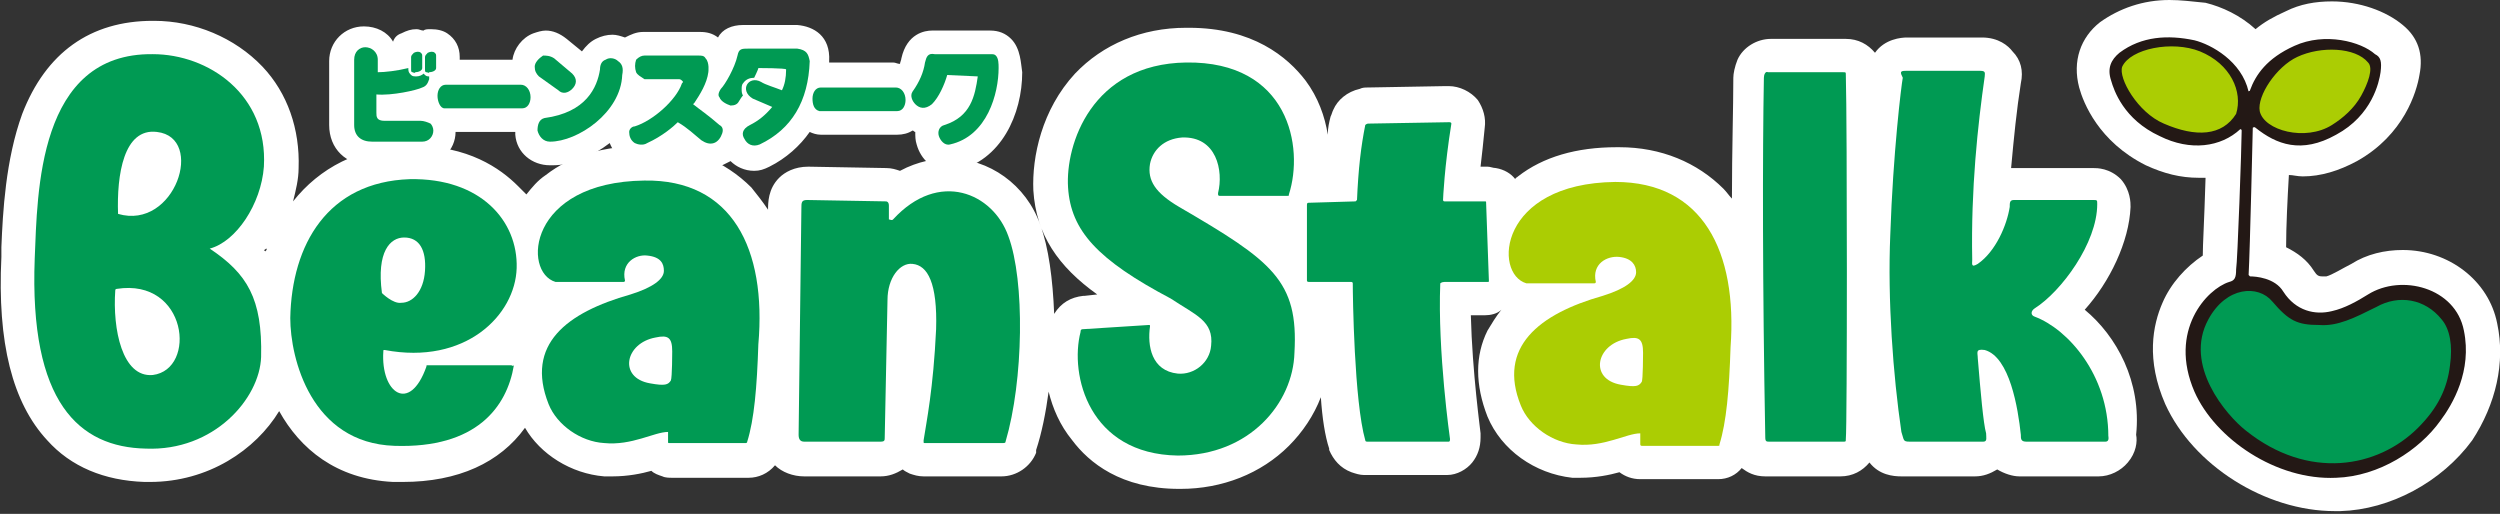
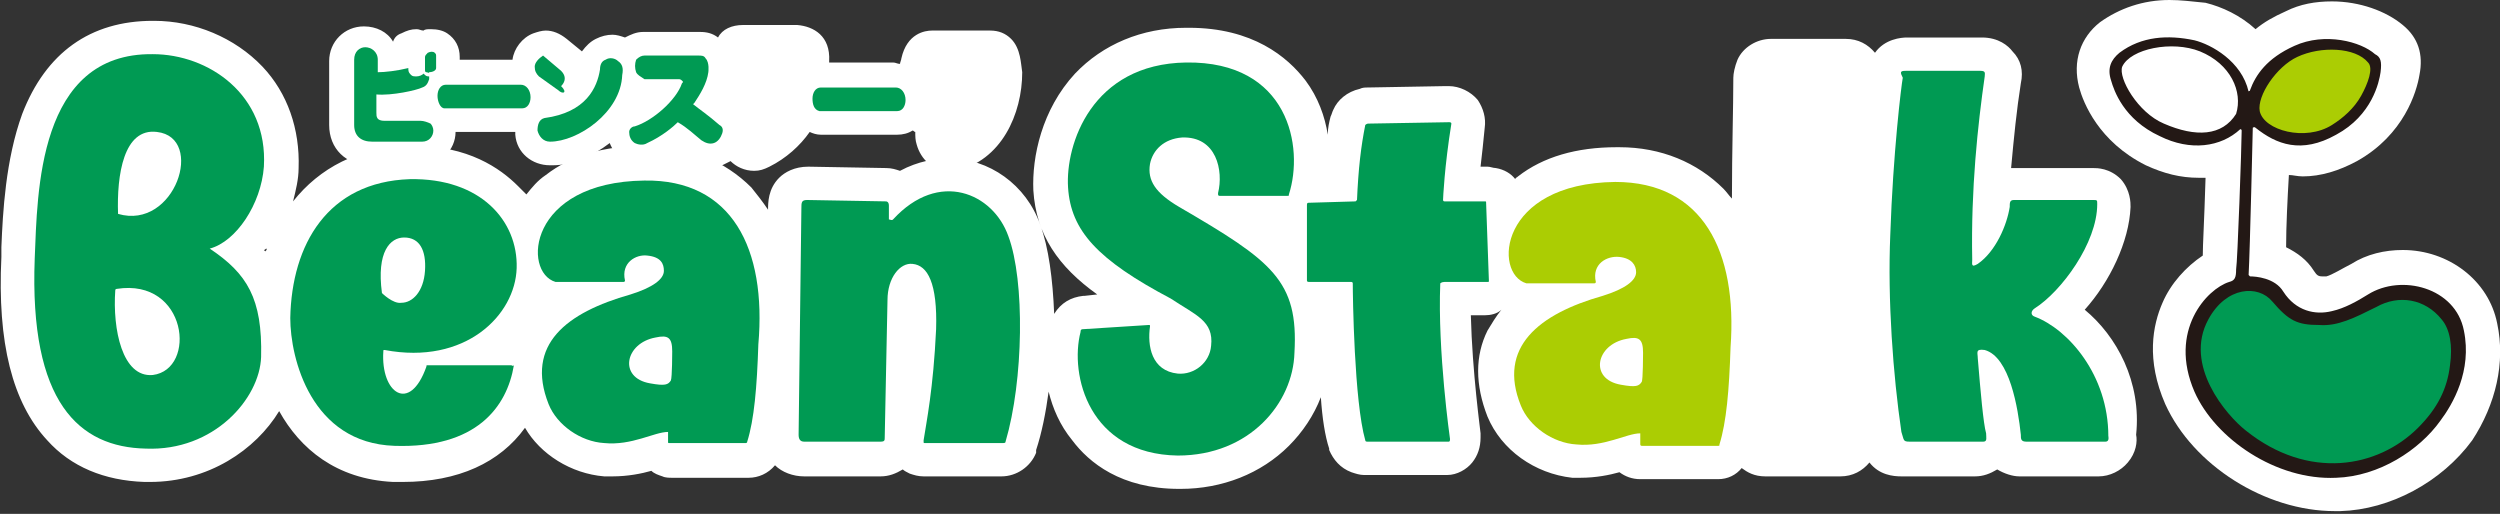
<svg xmlns="http://www.w3.org/2000/svg" version="1.1" id="レイヤー_1" x="0px" y="0px" width="180px" height="37px" viewBox="0 0 180 37" style="enable-background:new 0 0 180 37;" xml:space="preserve">
  <rect x="0" y="0" width="180" height="37" fill="#333333" stroke="none" />
  <style type="text/css">
	.st0{fill:#FFFFFF;}
	.st1{fill:#009A53;}
	.st2{fill:#ABCD03;}
	.st3{fill:#231815;}
</style>
  <g>
    <g>
      <g>
        <path class="st0" d="M150.1,22.3c1.8-2,3.2-4.9,3.3-7.4c0-0.3,0-1.2-0.7-2c-0.8-0.8-1.7-0.8-2-0.8h0h-5.7c0,0-0.1,0-0.1,0     c0,0-0.1,0-0.1,0c0.2-2.2,0.4-4.2,0.7-6.1c0.2-0.9,0-1.7-0.6-2.3c-0.3-0.4-1-1-2.2-1c0,0,0,0,0,0l-5.4,0c-0.4,0-1.6,0.1-2.3,1.1     c-0.5-0.6-1.2-1-2.1-1c0,0,0,0,0,0l-5.3,0c0,0-0.1,0-0.1,0h0c-1,0-2,0.6-2.4,1.5c-0.2,0.5-0.3,1-0.3,1.3c0,2.2-0.1,5.2-0.1,8.7     c-0.2-0.2-0.4-0.5-0.6-0.7c-1.9-1.9-4.5-3-7.5-3l-0.2,0c-2.9,0-5.3,0.7-7.1,2.1c-0.1,0.1-0.2,0.1-0.2,0.2     c-0.3-0.4-0.8-0.7-1.4-0.8c-0.2,0-0.4-0.1-0.6-0.1l-0.5,0c0.1-0.8,0.2-1.8,0.3-2.8c0.1-0.7-0.1-1.4-0.5-2c-0.5-0.6-1.3-1-2.1-1     c-0.1,0-0.1,0-0.2,0c0,0,0,0,0,0l-5.6,0.1c-0.2,0-0.4,0-0.6,0.1C97,6.6,96.3,7.2,96,7.9c-0.1,0.2-0.1,0.3-0.2,0.5     c-0.1,0.4-0.2,0.8-0.2,1.3c-0.2-1.3-0.7-2.7-1.6-3.9C92.7,4.1,90.2,2,85.6,2h0l-0.2,0c-3.2,0-6,1.2-8,3.3c-2.4,2.6-3.1,6-3,8.4     c0.2,3.2,1.8,5.5,4.6,7.5l-0.9,0.1c0,0-0.1,0-0.1,0c-0.9,0.1-1.6,0.5-2.1,1.3c-0.1-2.5-0.4-4.8-1-6.4c-1-2.9-3.7-4.8-6.6-4.8     c-0.9,0-2.2,0.2-3.5,0.9c-0.3-0.1-0.6-0.2-1-0.2L58.2,12c0,0,0,0,0,0c-1,0-1.7,0.4-2.1,0.8c-0.8,0.8-0.8,1.8-0.8,2.3v0     c-0.4-0.6-0.8-1.1-1.2-1.6c-1.9-1.9-4.5-3-7.5-3l-0.2,0c-2.9,0-5.3,0.7-7.1,2.1c-0.6,0.4-1,0.9-1.4,1.4c-0.2-0.2-0.4-0.4-0.6-0.6     c-1.3-1.3-3.6-2.9-7.5-2.9h0c-0.1,0-0.3,0-0.4,0c-3.6,0.1-6.4,1.6-8.3,4c0.2-0.8,0.4-1.6,0.4-2.4c0.1-2.8-0.8-5.4-2.6-7.3     c-2-2.1-4.9-3.3-7.8-3.3l-0.1,0c-4.5,0-7.7,2.3-9.4,6.7c-1.2,3.3-1.4,7.1-1.5,9.6c0,0.2,0,0.5,0,0.7C-0.2,24.7,0.9,29,3.4,31.7     c1.7,1.9,4.1,2.9,7,3c0.1,0,0.3,0,0.4,0c4.2,0,7.6-2.3,9.3-5.1c1.5,2.7,4.1,4.9,8.2,5.1c0.2,0,0.5,0,0.7,0c4,0,7-1.4,8.8-3.9     c1.1,1.9,3.3,3.3,5.7,3.5c0.2,0,0.4,0,0.6,0c1.1,0,2.1-0.2,2.8-0.4c0.2,0.2,0.5,0.3,0.8,0.4c0.2,0.1,0.5,0.1,0.7,0.1l5.5,0     c0.7,0,1.4-0.3,1.9-0.9c0,0,0,0,0,0c0.5,0.5,1.3,0.8,2.1,0.8h5.4c0,0,0.1,0,0.1,0c0.6,0,1.1-0.2,1.6-0.5c0.1,0.1,0.3,0.2,0.5,0.3     c0.3,0.1,0.6,0.2,1,0.2c0,0,0,0,0,0l5.6,0c0,0,0,0,0,0c1.1,0,2.1-0.7,2.5-1.7c0,0,0,0,0-0.1l0,0c0,0,0-0.1,0-0.1     c0.4-1.2,0.7-2.7,0.9-4.2c0.3,1.2,0.8,2.4,1.7,3.5c1.2,1.6,3.5,3.5,7.7,3.5l0.1,0c3,0,5.8-1.1,7.8-3.1c1-1,1.8-2.2,2.3-3.5     c0.1,1.5,0.3,2.8,0.6,3.7c0,0.1,0,0.1,0,0.1c0.3,0.7,0.8,1.3,1.6,1.6c0.3,0.1,0.6,0.2,0.9,0.2h5.8c0.1,0,0.1,0,0.2,0     c0.7,0,1.4-0.4,1.8-0.9c0.4-0.5,0.6-1.1,0.6-1.8c0-0.1,0-0.2,0-0.3c0-0.1-0.6-4.4-0.7-8.5l0.9,0c0,0,0,0,0,0c0,0,0.1,0,0.1,0     c0.4,0,0.9-0.1,1.2-0.4c-0.4,0.5-0.7,1-1,1.5c-0.9,1.8-0.9,3.9,0,6.2c1,2.4,3.4,4.1,6.1,4.4c0.2,0,0.4,0,0.6,0     c1.1,0,2.1-0.2,2.8-0.4c0.4,0.3,0.9,0.5,1.5,0.5l5.5,0h0c0,0,0.1,0,0.1,0c0.7,0,1.3-0.3,1.7-0.8c0.4,0.3,0.9,0.6,1.7,0.6l5.4,0     c0.9,0,1.6-0.4,2.1-1c0.7,0.9,1.7,1,2.3,1l5.3,0c0.6,0,1.1-0.2,1.6-0.5c0.5,0.3,1.1,0.5,1.6,0.5l5.7,0c0.8,0,1.6-0.4,2.1-1     c0.6-0.7,0.7-1.5,0.6-2C154.2,27.5,152.4,24.2,150.1,22.3z M19.2,17.9c0,0.1,0,0.1-0.1,0.2c0,0,0,0-0.1-0.1     C19.1,18,19.1,17.9,19.2,17.9z" />
        <path class="st0" d="M179.8,23.3c-0.6-3.1-3.5-5.3-6.8-5.3c-1.3,0-2.6,0.3-3.7,1c-0.6,0.3-1.4,0.8-1.8,0.9c-0.1,0-0.2,0-0.3,0     c-0.3,0-0.4-0.1-0.6-0.4c-0.5-0.8-1.2-1.3-2-1.7c0-1.5,0.1-3.5,0.2-5.2c0.3,0,0.6,0.1,1,0.1c1.3,0,2.6-0.4,3.9-1.1     c3.4-1.9,4.3-5,4.5-6.2c0.3-1.5-0.1-2.7-1.2-3.6c-1.2-1-3.1-1.7-5.1-1.7c-1.2,0-2.3,0.2-3.3,0.7c-0.9,0.4-1.6,0.8-2.2,1.3     c-1.1-1-2.4-1.6-3.6-1.9C157.8,0.1,157,0,156.2,0c-1.9,0-3.6,0.6-5,1.6c-1.4,1.1-2,2.8-1.5,4.7c0.3,1.1,1.4,3.9,4.8,5.6     c1.3,0.6,2.5,0.9,3.8,0.9c0.2,0,0.3,0,0.5,0c-0.1,3.3-0.2,4.8-0.2,5.6c-1.2,0.8-2.3,2-2.9,3.4c-0.7,1.6-1.2,4.1,0.2,7.3     c2,4.4,7.2,7.7,12.2,7.7c0.1,0,0.2,0,0.4,0c3.6-0.1,7.3-2.1,9.5-5.1C179.7,29.1,180.4,26.1,179.8,23.3z" />
      </g>
      <path class="st0" d="M72.8,2.8c-0.4-0.4-0.9-0.6-1.5-0.6c0,0,0,0-0.1,0h-3.9c-0.1,0-0.1,0-0.2,0c-0.5,0-1.8,0.2-2.2,2    c0,0.1-0.1,0.3-0.1,0.4c-0.2,0-0.3-0.1-0.5-0.1h-4.6c0,0,0-0.1,0-0.1c0.1-1.8-1.1-2.5-2.3-2.6c0,0-0.1,0-0.1,0c0,0,0,0,0,0l-3.5,0    c-0.1,0-0.2,0-0.3,0c-0.8,0-1.5,0.3-1.8,0.9c-0.4-0.3-0.8-0.4-1.3-0.4c-0.1,0-0.1,0-0.2,0l-3.8,0c0,0-0.1,0-0.1,0h0    c-0.5,0-0.9,0.2-1.3,0.4c-0.3-0.1-0.6-0.2-0.9-0.2c-0.4,0-0.8,0.1-1.2,0.3c-0.4,0.2-0.7,0.5-1,0.9l-1.1-0.9    c-0.5-0.4-1-0.6-1.5-0.6c-0.3,0-0.6,0.1-0.9,0.2c-0.8,0.3-1.4,1.1-1.5,1.9h-3.8V4.1c0-0.7-0.3-1.3-0.9-1.7    c-0.3-0.2-0.7-0.3-1.2-0.3c-0.2,0-0.4,0-0.5,0.1c-0.2,0-0.3-0.1-0.5-0.1c-0.4,0-0.7,0.1-1.1,0.3c-0.3,0.1-0.5,0.3-0.6,0.6    c-0.4-0.7-1.2-1.1-2.1-1.1c0,0,0,0,0,0c-1.4,0-2.5,1.1-2.5,2.5V9c0,1.7,1.2,2.9,3,2.9h3.6c1.4,0,2.5-1.1,2.5-2.4c0,0,0,0,0,0h4.3    c0,0.1,0,0.1,0,0.2c0.1,1.3,1.2,2.2,2.5,2.2c0.1,0,0.1,0,0.2,0c1.3,0,2.8-0.6,4.1-1.6c0.2,0.5,0.5,0.9,0.9,1.2    c0.4,0.3,0.9,0.5,1.5,0.5c0.4,0,0.8-0.1,1.2-0.3c0.5-0.3,1-0.6,1.5-0.9c0.2,0.2,0.4,0.3,0.5,0.5c0.5,0.4,1.1,0.7,1.7,0.7    c0.3,0,0.5,0,0.8-0.1c0.2-0.1,0.4-0.2,0.6-0.3c0.4,0.4,1,0.7,1.7,0.7c0.4,0,0.7-0.1,1.1-0.3c1.2-0.6,2.2-1.5,2.9-2.5    c0.2,0.1,0.5,0.2,0.8,0.2h5.5c0.4,0,0.8-0.1,1.1-0.3c0.1,0,0.1,0.1,0.2,0.1c0,0.3,0,0.6,0.1,0.9c0.3,1.1,1.2,1.9,2.3,1.9    c0.2,0,0.3,0,0.5,0c3.3-0.7,4.8-4.1,4.8-7.1C73.5,4.6,73.5,3.5,72.8,2.8z" />
    </g>
    <g>
      <g>
        <g>
          <path class="st1" d="M31.5,6.9c0-0.4,0.2-0.8,0.6-0.8h5.4c0.4,0,0.7,0.4,0.7,0.9c0,0.4-0.2,0.8-0.6,0.8H32      C31.7,7.8,31.5,7.3,31.5,6.9z" />
        </g>
-         <path class="st1" d="M40.2,6.5l-1.4-1c-0.2-0.2-0.3-0.4-0.3-0.7c0-0.3,0.3-0.6,0.6-0.8C39.3,4,39.6,4,39.9,4.2l0,0l1.3,1.1     c0.4,0.4,0.3,0.8,0,1.1C40.9,6.7,40.5,6.8,40.2,6.5z" />
+         <path class="st1" d="M40.2,6.5l-1.4-1c-0.2-0.2-0.3-0.4-0.3-0.7c0-0.3,0.3-0.6,0.6-0.8l0,0l1.3,1.1     c0.4,0.4,0.3,0.8,0,1.1C40.9,6.7,40.5,6.8,40.2,6.5z" />
        <path class="st1" d="M38.7,9.4c0-0.4,0.1-0.8,0.5-0.9c3-0.4,3.8-2.2,4-3.5c0-0.3,0.1-0.6,0.4-0.7c0.3-0.2,0.7-0.1,0.9,0.1     c0.3,0.2,0.4,0.5,0.3,1l0,0c-0.1,2.7-3.2,4.8-5.2,4.8C39.1,10.2,38.8,9.8,38.7,9.4z" />
        <path class="st1" d="M45.8,5.2c-0.1-0.3-0.1-0.6,0-0.9C46,4.1,46.2,4,46.4,4l3.9,0c0.2,0,0.4,0,0.5,0.2c0.3,0.3,0.2,1,0.2,1     C50.9,6,50.4,6.8,50,7.4l-0.1,0.1C50.4,7.9,51,8.3,51.8,9C52,9.1,52.1,9.3,52,9.6c-0.1,0.3-0.3,0.6-0.6,0.7     c-0.3,0.1-0.6,0-0.9-0.2c-0.5-0.4-1-0.9-1.7-1.3c-0.3,0.3-1.1,1-2.2,1.5c-0.3,0.2-0.7,0.1-0.9,0c-0.3-0.2-0.4-0.5-0.4-0.8     c0-0.2,0.2-0.4,0.4-0.4c1.3-0.4,3-1.9,3.4-3.1c0.1-0.1,0.1-0.1,0-0.2c0,0-0.1-0.1-0.2-0.1l-2.5,0C46.1,5.5,45.9,5.4,45.8,5.2z" />
-         <path class="st1" d="M65.9,7.5c-0.2-0.2-0.4-0.6-0.2-0.9c0.5-0.7,0.8-1.4,0.9-2.1c0.1-0.4,0.2-0.7,0.7-0.6h4c0.2,0,0.3,0,0.4,0.1     c0.2,0.2,0.2,0.6,0.2,0.9c0,1.8-0.8,4.9-3.5,5.5c-0.4,0.1-0.7-0.3-0.8-0.6c-0.1-0.3,0-0.7,0.4-0.8c1.9-0.6,2.2-2.1,2.4-3.5     c0,0-2.2-0.1-2.2-0.1c-0.2,0.7-0.6,1.6-1.1,2.1C66.6,7.9,66.2,7.8,65.9,7.5z" />
        <g>
          <path class="st1" d="M58.5,7.1c0-0.4,0.2-0.8,0.6-0.8h5.4c0.4,0,0.7,0.4,0.7,0.9c0,0.4-0.2,0.8-0.6,0.8H59      C58.6,7.9,58.5,7.5,58.5,7.1z" />
        </g>
        <path class="st1" d="M30.3,8.7h-2.6c-0.6,0-0.6-0.3-0.6-0.6l0-1.3c1.1,0.1,2.9-0.3,3.3-0.5c0.3-0.1,0.4-0.3,0.5-0.6     c0-0.1,0-0.1,0-0.2c-0.1,0-0.2,0-0.3-0.1c0,0-0.1-0.1-0.1-0.1c-0.1,0.1-0.3,0.2-0.5,0.2c-0.2,0-0.3,0-0.4-0.1     c-0.1-0.1-0.2-0.2-0.2-0.4V4.9c-0.8,0.2-1.7,0.3-2.2,0.3l0-0.9c0-0.6-0.5-0.9-0.9-0.9c-0.4,0-0.8,0.3-0.8,0.9V9     c0,0.8,0.5,1.2,1.3,1.2h3.6c0.5,0,0.8-0.4,0.8-0.8c0-0.2-0.1-0.4-0.2-0.5C30.8,8.8,30.5,8.7,30.3,8.7z" />
-         <path class="st1" d="M57.4,3.5l-3.5,0c-0.5,0-0.7,0-0.8,0.5c-0.2,0.9-0.9,2.1-1.2,2.4l0,0c-0.2,0.3-0.2,0.5-0.1,0.6     c0.1,0.3,0.5,0.5,0.8,0.6c0.3,0,0.5-0.1,0.6-0.3c0,0,0.3-0.5,0.3-0.4c-0.1-0.2-0.1-0.3-0.1-0.5c0-0.1,0-0.3,0.1-0.4     c0.2-0.3,0.5-0.4,0.8-0.4c0,0,0.3-0.6,0.3-0.7c0,0,2,0,2,0.1c0,0.6-0.1,1.1-0.3,1.5c-0.5-0.2-1.2-0.4-1.5-0.6     c-0.9-0.5-1.6,0.6-0.6,1.2l1.4,0.6c-0.5,0.6-1,1-1.6,1.3c-0.6,0.3-0.6,0.7-0.4,1c0.2,0.4,0.6,0.6,1.1,0.4c2.3-1.1,3.5-3.1,3.6-6     C58.2,3.9,58.1,3.6,57.4,3.5z" />
        <g>
-           <path class="st1" d="M29.7,5.2c-0.1,0-0.1-0.1-0.1-0.2V4.1c0-0.1,0.1-0.2,0.2-0.3c0.2-0.1,0.4-0.1,0.5,0      c0.1,0.1,0.1,0.1,0.1,0.3v0.8c0,0.2-0.3,0.3-0.5,0.3C29.9,5.3,29.7,5.2,29.7,5.2z" />
-         </g>
+           </g>
        <g>
          <path class="st1" d="M30.7,5.2c-0.1,0-0.1-0.1-0.1-0.2V4.1c0-0.1,0.1-0.2,0.2-0.3c0.2-0.1,0.4-0.1,0.5,0      c0.1,0.1,0.1,0.1,0.1,0.3v0.8c0,0.2-0.3,0.3-0.5,0.3C30.9,5.3,30.8,5.2,30.7,5.2z" />
        </g>
      </g>
      <g>
        <g>
          <path class="st1" d="M15.1,17.9c1.9-0.5,3.7-3.2,3.9-5.9c0.3-5.2-4-8.1-8-8.1c-8.3-0.1-8.3,10-8.5,14.7      c-0.4,10.4,3.2,13.6,8,13.7c4.9,0.2,8.2-3.6,8.3-6.6C18.9,21.5,17.8,19.7,15.1,17.9z M11,27c-2.2,0.2-2.9-3.3-2.7-6.1      c0,0,0-0.1,0.1-0.1C13.5,20,14.2,26.6,11,27z M8.5,15.4c-0.1-2.8,0.4-6.2,2.8-5.9C14.8,9.9,12.6,16.6,8.5,15.4z" />
        </g>
        <path class="st1" d="M36.8,26.3L36.8,26.3l-6,0l0,0c0,0,0,0,0,0h0l0,0c-0.1,0-0.1,0-0.1,0.1c-1.2,3.4-3.3,1.9-3.1-1.1     c0-0.1,0-0.1,0.1-0.1c5.8,1.1,9.4-2.5,9.5-5.9c0.1-3.4-2.6-6.5-7.7-6.4c-5.9,0.2-8.5,4.7-8.6,10c0,2.9,1.5,9,7.5,9.2     c5.9,0.2,8.1-2.8,8.6-5.8l0,0C36.9,26.4,36.9,26.3,36.8,26.3z M29.1,17.1c1.1,0,1.6,0.9,1.5,2.4c-0.1,1.5-0.9,2.3-1.7,2.3     c-0.6,0.1-1.4-0.7-1.4-0.7C27.1,18.1,28.1,17.1,29.1,17.1z" />
        <path class="st1" d="M46.4,13c-8.4,0.1-8.8,6.6-6.4,7.3l4.9,0c0.1,0,0.1-0.1,0.1-0.1l0,0c-0.3-1.3,0.8-1.9,1.6-1.8     c1,0.1,1.2,0.6,1.2,1.1c0,0.6-0.8,1.2-2.4,1.7c-4.6,1.3-7.6,3.6-5.9,7.9c0.6,1.5,2.3,2.7,4,2.8c2,0.2,3.6-0.8,4.6-0.8l0,0.7l0,0     c0,0,0,0,0,0c0,0.1,0,0.1,0.1,0.1l0,0l5.5,0c0,0,0.1,0,0.1-0.1l0,0c0.5-1.6,0.7-3.9,0.8-7C55.2,17.9,52.7,12.9,46.4,13z      M48.3,27.4c-0.2,0.3-0.4,0.4-1.5,0.2c-2.3-0.4-1.8-2.9,0.4-3.3c0.9-0.2,1.2,0,1.2,1C48.4,25.3,48.4,27.2,48.3,27.4z" />
        <path class="st1" d="M72.6,17c-1.1-3.1-5-4.8-8.3-1.2c0,0,0,0,0,0c-0.1,0.1-0.2,0-0.3,0l0-1c0-0.3-0.2-0.3-0.2-0.3l-5.7-0.1     c-0.4,0-0.4,0.2-0.4,0.6l-0.2,16.3c0,0.3,0.1,0.5,0.4,0.5h5.5c0.3,0,0.3-0.1,0.3-0.3l0.2-9.9c0-1.6,0.9-2.7,1.8-2.6     c1.1,0.1,1.8,1.4,1.7,4.7c-0.2,4.3-0.7,6.7-0.9,8l0,0c0,0,0,0,0,0.1c0,0,0,0,0,0l0,0c0,0.1,0,0.1,0.1,0.1l0,0l5.6,0     c0.1,0,0.2,0,0.2-0.1l0,0C73.7,27.4,73.8,20.2,72.6,17z" />
      </g>
      <g>
-         <path class="st1" d="M127.3,5.2l5.4,0c0.2,0,0.2,0,0.2,0.2c0.1,3.6,0.1,25.3,0,26.2c0,0.2,0,0.2-0.2,0.2l-5.3,0     c-0.2,0-0.3,0-0.3-0.3c-0.2-10.8-0.2-20.6-0.1-25.9C127,5.4,127.1,5.1,127.3,5.2z" />
        <path class="st1" d="M137.2,5.1l5.4,0c0.4,0,0.3,0.2,0.3,0.4c-0.5,3.5-1,8.1-0.9,13.2c0,0.3-0.1,0.6,0.4,0.3     c1.3-0.9,2.1-2.8,2.3-4.1c0-0.3,0-0.5,0.3-0.5h5.7c0.3,0,0.3,0,0.3,0.3c0,2.8-2.6,6.3-4.5,7.5c-0.3,0.2-0.3,0.5,0,0.6     c2.4,0.9,5.3,4.2,5.3,8.6c0,0,0.1,0.4-0.2,0.4l-5.7,0c-0.4,0-0.4-0.2-0.4-0.5c-0.2-1.9-0.8-5.6-2.6-6.1c-0.7-0.1-0.5,0.2-0.5,0.6     c0.2,2.4,0.4,4.7,0.6,5.4c0,0.3,0.1,0.6-0.2,0.6l-5.3,0c-0.5,0-0.4-0.1-0.6-0.7c-0.6-4.1-1-9.5-0.8-14.2     c0.2-5.9,0.8-10.8,0.9-11.3C136.8,5.2,136.8,5.1,137.2,5.1z" />
        <path class="st1" d="M84.9,14.9c-1.7-1-2.3-1.9-2.1-3.1c0.2-1,1-1.8,2.3-1.9c2.5-0.1,3,2.4,2.6,4l0,0c0,0,0,0.1,0,0.1     c0,0.1,0.1,0.1,0.1,0.1h4.9c0.1,0,0.1,0,0.1-0.1c1.1-3.4,0-9.6-7.4-9.5c-6.8,0.1-8.7,5.9-8.5,9c0.2,3.1,2.1,5.2,7.4,8     c1.8,1.2,3.1,1.6,2.9,3.4c-0.1,1.2-1.2,2.1-2.4,2c-1.9-0.2-2.2-2-2-3.4c0-0.1,0-0.1-0.1-0.1l0,0l-4.7,0.3l0,0     c-0.2,0-0.2,0.1-0.2,0.2l0,0c-0.8,3.1,0.6,8.8,7,8.9c5.2,0,8.3-3.8,8.4-7.4C93.5,20.2,91.6,18.8,84.9,14.9z" />
        <path class="st1" d="M107,14.6L107,14.6L107,14.6L107,14.6L107,14.6c0-0.1,0-0.1-0.1-0.1l0,0l-2.9,0c-0.1,0-0.1-0.1-0.1-0.1     c0-0.1,0.1-2.4,0.6-5.5c0-0.1-0.1-0.1-0.2-0.1l0,0l-5.8,0.1l0,0c-0.1,0-0.2,0.1-0.2,0.1l0,0l0,0c-0.3,1.5-0.5,3.1-0.6,5.5l0-0.1     l-0.1,0.1l-3.4,0.1l0,0c-0.1,0-0.1,0.1-0.1,0.2l0,0v0l0,0l0,0l0,5.4l0,0l0,0v0l0,0c0,0.1,0.1,0.1,0.2,0.1l2.9,0v0c0,0,0,0,0.1,0     l0,0c0.1,0,0.1,0.1,0.1,0.1c0,0.9,0.1,8.5,0.9,11.3c0,0.1,0.1,0.1,0.2,0.1l0,0h0h0l0,0h5.8c0.1,0,0.1-0.1,0.1-0.2l0,0     c0,0-0.9-6.3-0.7-11.2c0,0,0,0,0,0c0,0,0.1-0.1,0.3-0.1l3.1,0c0.1,0,0.1,0,0.1-0.1l0,0L107,14.6z" />
        <path class="st2" d="M116.3,13.1c-8.4,0.1-8.8,6.6-6.4,7.3l4.9,0c0.1,0,0.1-0.1,0.1-0.1l0,0c-0.3-1.3,0.8-1.9,1.7-1.8     c0.9,0.1,1.2,0.6,1.2,1.1c0,0.6-0.8,1.2-2.4,1.7c-4.6,1.3-7.6,3.7-5.9,7.9c0.6,1.5,2.3,2.7,4,2.8c2,0.2,3.6-0.8,4.6-0.8l0,0.8     c0,0.1,0.1,0.1,0.1,0.1l5.5,0c0.1,0,0.1,0,0.1-0.1l0,0c0.5-1.6,0.7-3.9,0.8-7C125.1,18.1,122.6,13.1,116.3,13.1z M118.2,27.5     c-0.2,0.3-0.4,0.4-1.5,0.2c-2.3-0.4-1.8-2.9,0.4-3.3c0.9-0.2,1.2,0,1.2,1C118.3,25.4,118.3,27.4,118.2,27.5z" />
      </g>
      <g>
-         <path class="st2" d="M158.6,3.5c-2.2-0.9-5.3-0.3-5.9,1.2c-0.2,0.4,0,1,0.1,1.4c0.4,1.1,1.6,2.5,2.9,3.1c2.5,1,4.5,0.7,5.5-0.8     l0,0l0,0C161.7,6.7,160.9,4.4,158.6,3.5z" />
        <path class="st2" d="M170.7,4.3c-1-1.1-3.6-1.3-5.4-0.4c-1.6,0.8-3.1,2.9-2.8,4.1l0,0c0.1,0.6,0.6,1.1,1.4,1.4     c1.1,0.5,2.8,0.6,4.2-0.2c0.8-0.5,1.6-1.3,2.1-2.2C170.4,6.5,171.3,5,170.7,4.3z" />
        <path class="st1" d="M176,22.8c-1.3-1.6-3.3-2-5-1c-1.5,0.9-2.7,1.4-3.9,1.3l0,0c-1.5,0-2-0.3-3.2-1.6c-0.5-0.6-1.3-0.9-2.2-0.8     c-1.1,0.1-2.2,0.9-2.9,2.2c-1.9,3.5,1.4,7.3,2.8,8.3c4.9,3.8,10.1,2.6,12.8-0.3c1.4-1.4,2.1-2.9,2.4-4.6     C176.8,24.8,176.6,23.6,176,22.8z" />
        <path class="st3" d="M177.4,23.8c-0.6-3.1-4.5-4.1-6.9-2.6c-0.8,0.5-1.7,1-2.6,1.2c-1.2,0.3-2.6,0-3.5-1.4c-0.6-1-2-1.1-2.4-1.1     c0,0-0.1-0.1-0.1-0.1c0.1-1.8,0.3-10.6,0.3-10.6c0,0,0.1-0.1,0.2,0c1.5,1.2,3.3,1.9,5.8,0.5c2.6-1.4,3.1-3.8,3.2-4.5     c0.1-0.8,0-1.1-0.4-1.3c-1-0.9-3.6-1.6-5.8-0.6c-2,0.9-2.8,2.1-3.2,3.2c0,0.1-0.1,0-0.1,0.1c-0.5-2.2-2.7-3.4-3.9-3.7     c-1.9-0.4-3.8-0.3-5.4,0.9c-0.6,0.5-0.9,1.1-0.6,2c0.2,0.7,0.9,2.8,3.5,4c2.2,1.1,4.4,0.8,5.8-0.5c0,0,0.1,0,0.1,0.1     c0,1-0.3,9.5-0.4,10c0,0.6-0.1,0.8-0.5,0.9c-1.6,0.5-4.4,3.5-2.5,7.9c1.5,3.4,5.9,6.4,10.2,6.2c3.1-0.1,6-2,7.5-4.1     C176.6,29.1,178,26.7,177.4,23.8z M165.4,4.1c1.7-0.8,4.2-0.7,5.1,0.4c0.4,0.4,0,1.5-0.5,2.4c-0.5,0.9-1.3,1.6-2.1,2.1     c-1.9,1.2-4.9,0.4-5.2-1C162.5,6.9,163.9,4.8,165.4,4.1z M161,8.2c-1,1.6-2.9,1.7-5.2,0.7c-1.9-0.8-3.3-3.3-3-4.1     c0.6-1.3,3.6-1.9,5.6-1.1C160.6,4.6,161.5,6.6,161,8.2z M176.4,26.3c-0.2,1.7-0.9,3.1-2.3,4.5c-2.9,2.9-7.9,3.8-12.4,0.2     c-1.4-1.1-4.5-4.7-2.7-8c1.3-2.4,3.6-2.5,4.6-1.3c1.2,1.4,1.8,1.7,3.4,1.7c1.3,0.1,2.5-0.5,4.1-1.3c1.6-0.9,3.5-0.6,4.7,0.9     C176.4,23.7,176.6,24.9,176.4,26.3z" />
      </g>
    </g>
  </g>
</svg>